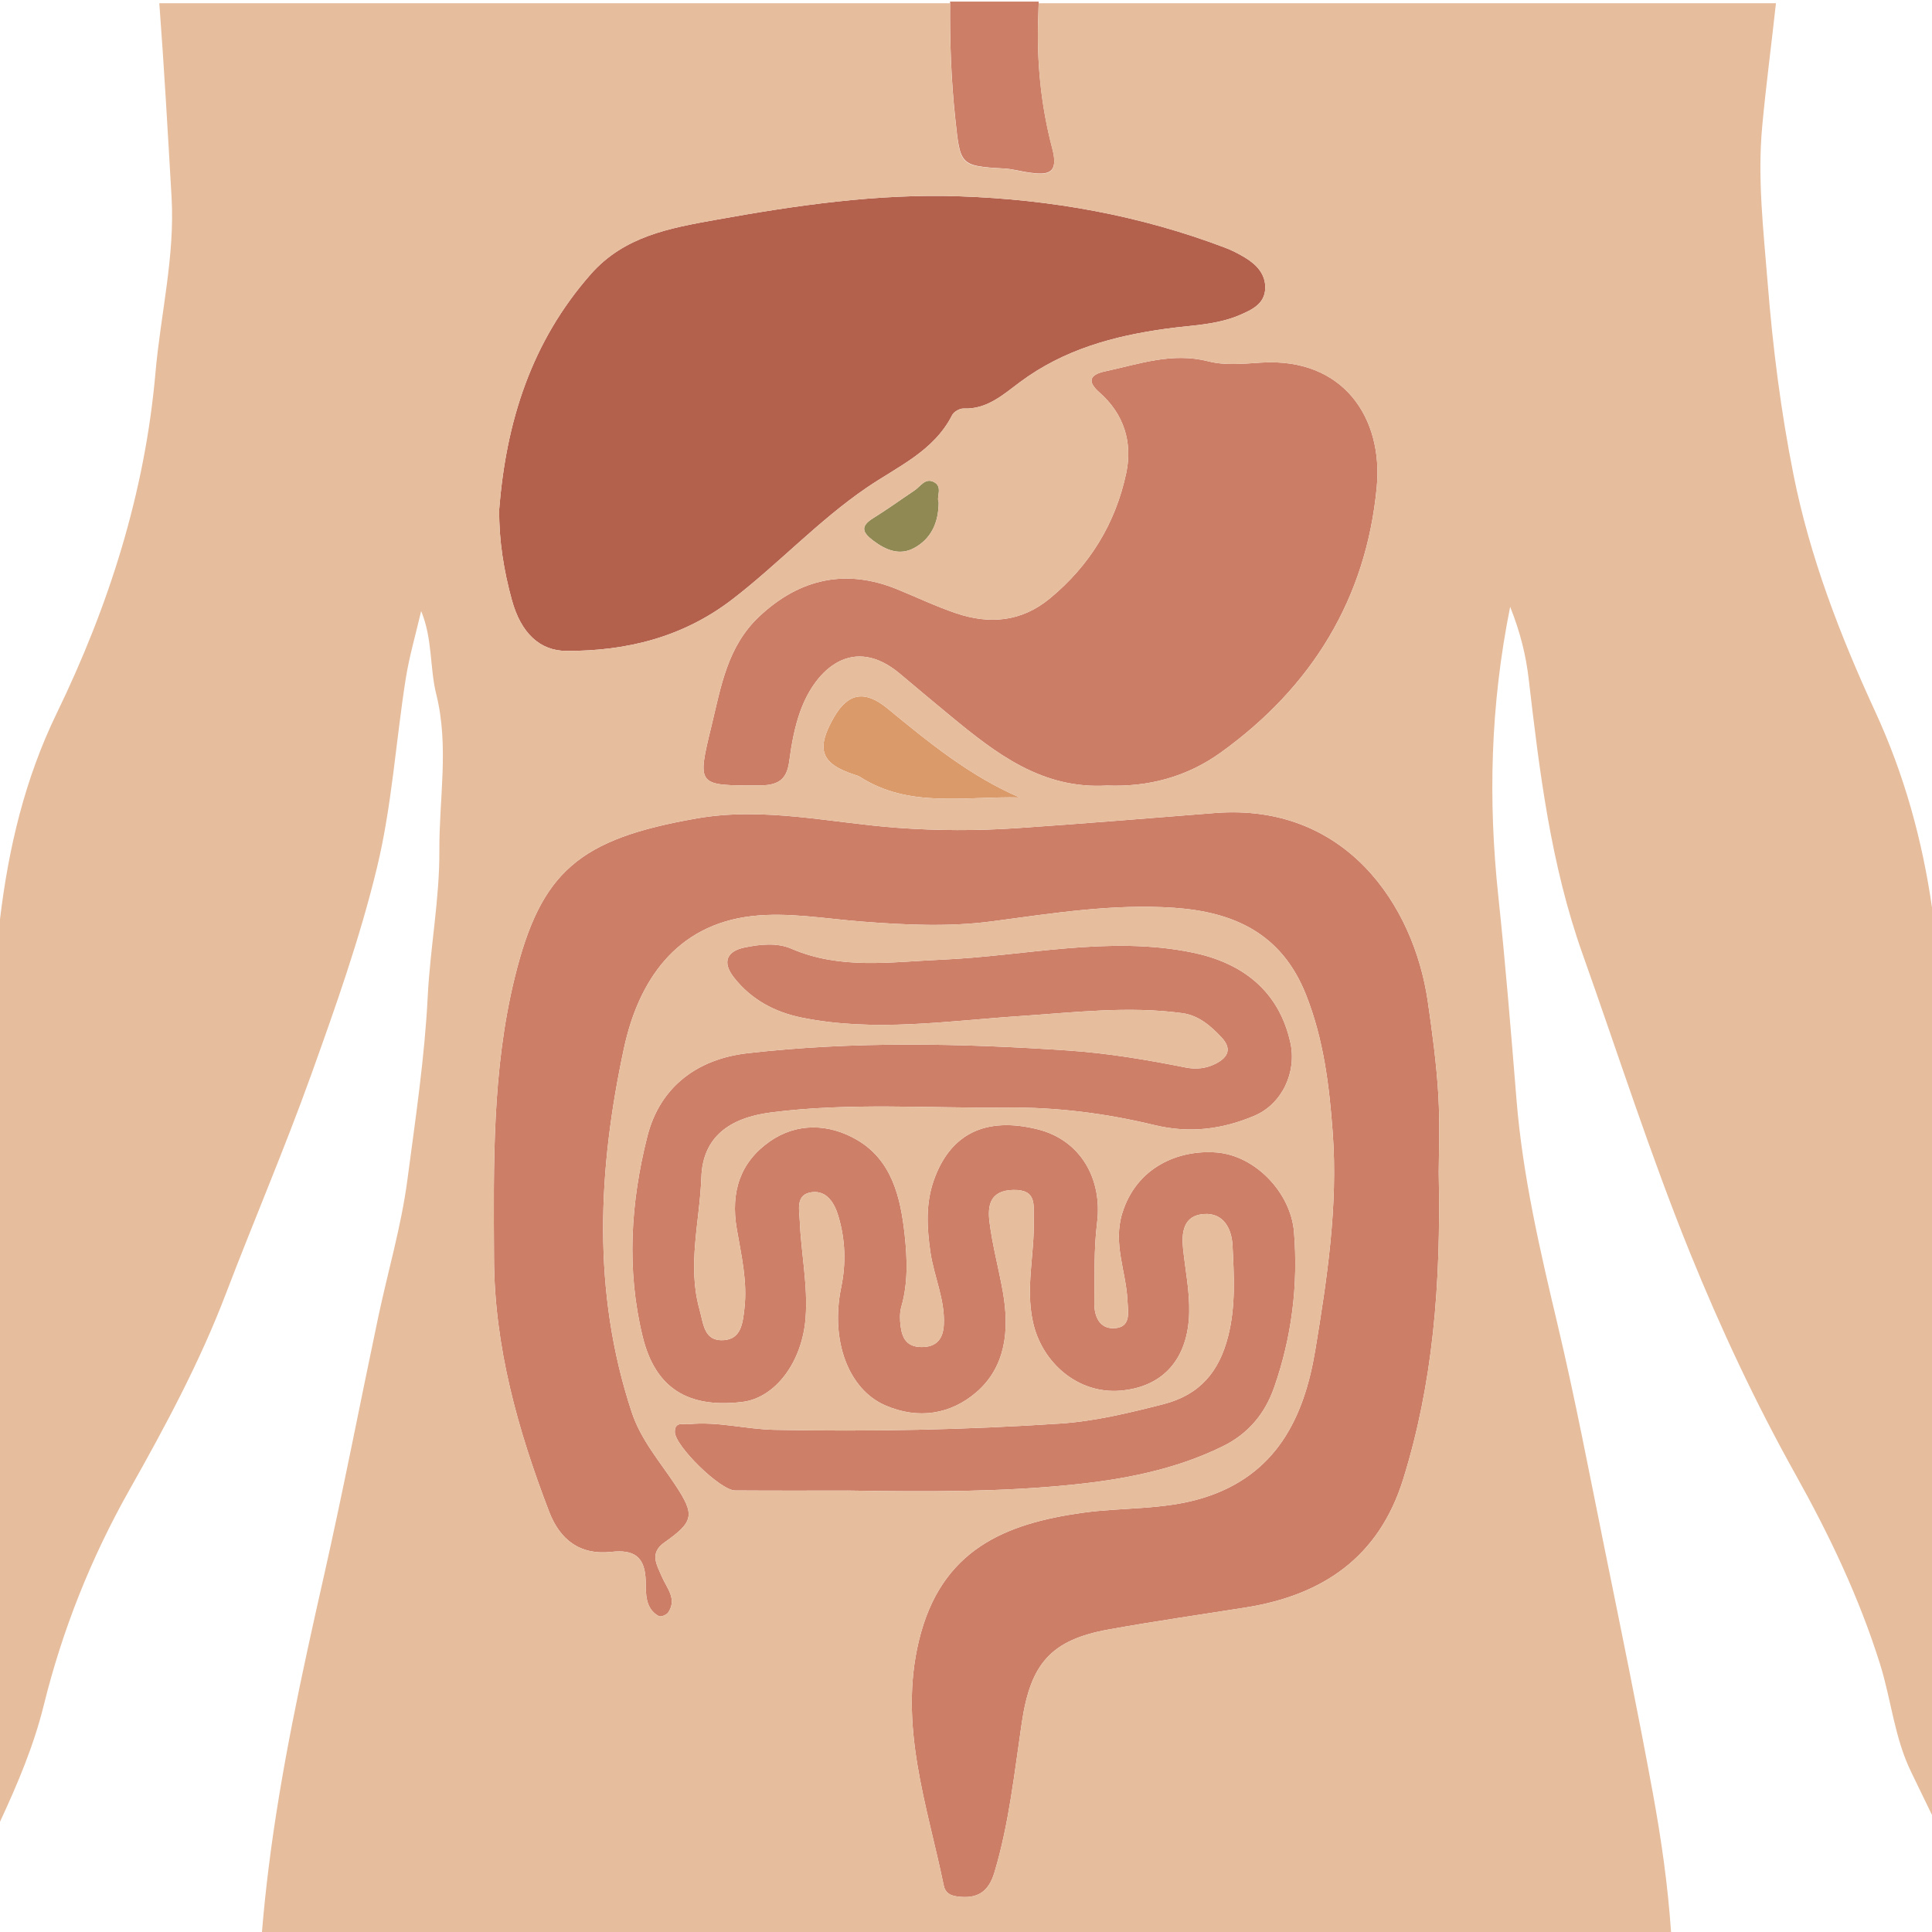
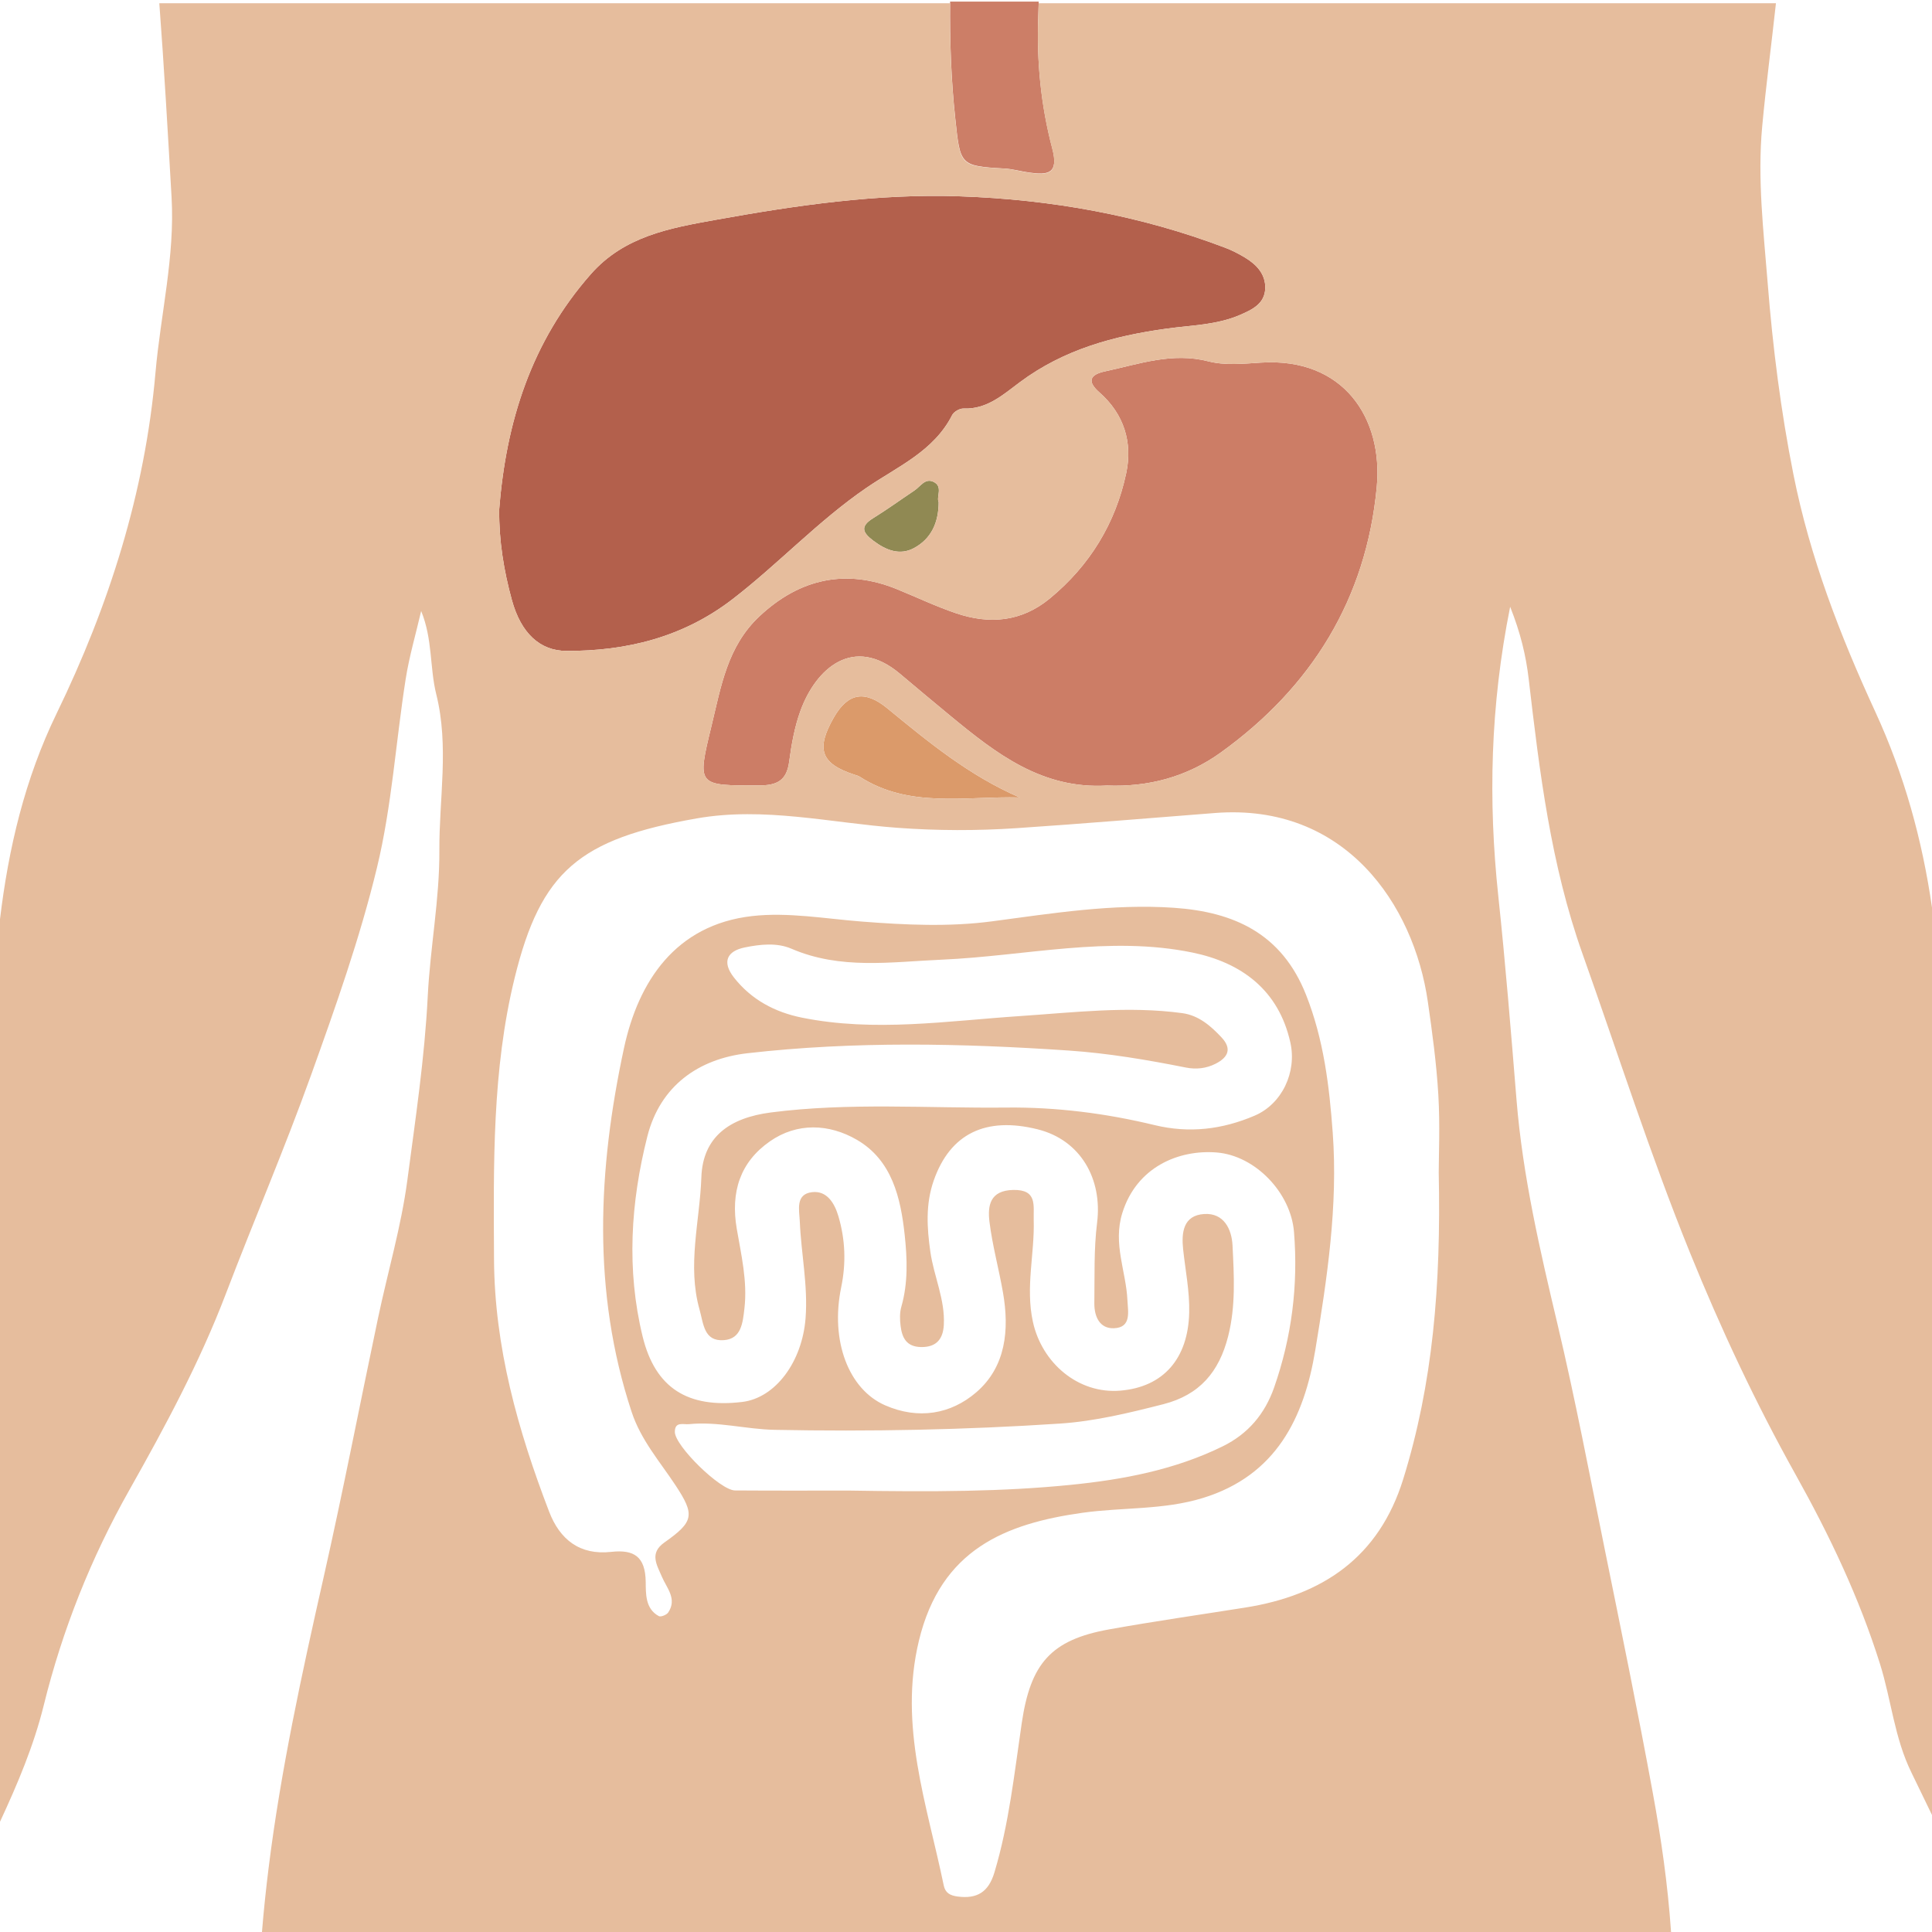
<svg xmlns="http://www.w3.org/2000/svg" version="1.1" id="Layer_1" x="0px" y="0px" width="600px" height="600px" viewBox="0 0 600 600" enable-background="new 0 0 600 600" xml:space="preserve">
-   <path fill-rule="evenodd" clip-rule="evenodd" fill="#CC7E67" d="M446.811,364.127c0.733,35.19-1.826,65.606-11.036,95.248  c-7.531,24.234-24.965,36.044-49.006,39.86c-14.118,2.24-28.276,4.262-42.343,6.79c-18.127,3.258-24.388,10.645-27.111,29.074  c-2.296,15.543-3.933,31.224-8.485,46.396c-1.835,6.127-5.382,8.29-11.462,7.484c-2.303-0.305-3.8-1.124-4.276-3.423  c-5.178-25.06-14.065-49.601-7.721-75.997c6.844-28.452,26.973-36.4,50.779-39.747c12.44-1.746,25.132-0.825,37.4-4.594  c22.796-7.007,31.46-24.928,34.922-45.911c3.681-22.292,7.08-44.809,5.419-67.55c-1.062-14.516-2.782-28.86-8.271-42.771  c-7.542-19.119-22.443-25.788-41.038-27.066c-18.989-1.305-37.703,1.713-56.479,4.205c-13.37,1.774-26.921,1.125-40.411,0.078  c-11.38-0.883-22.979-2.985-34.155-1.705c-23.741,2.717-35.298,20.288-39.76,41.038c-8.072,37.559-9.977,75.496,2.381,112.944  c2.886,8.75,8.745,15.388,13.617,22.768c6.082,9.217,5.743,11.306-3.436,17.779c-4.733,3.337-2.375,6.892-0.798,10.604  c1.509,3.555,4.816,6.9,1.977,11.141c-0.495,0.739-2.285,1.464-2.907,1.13c-4.284-2.292-4.025-7.116-4.078-10.65  c-0.118-7.845-3.607-10.095-10.735-9.303c-9.737,1.083-15.936-3.812-19.272-12.52c-9.691-25.281-16.974-51.076-17.104-78.491  c-0.14-29.275-0.62-58.611,6.416-87.272c8.14-33.162,20.138-43.121,56.528-49.501c20.999-3.681,41.587,1.394,62.336,2.917  c12.351,0.908,24.708,0.935,37.035,0.111c20.555-1.374,41.087-3.12,61.626-4.709c40.366-3.127,61.699,28.413,66.058,58.561  c1.39,9.617,2.697,19.289,3.267,28.979C447.246,349.482,446.811,358.999,446.811,364.127z" />
-   <path fill-rule="evenodd" clip-rule="evenodd" fill="#CD7F67" d="M263.205,462.904c-7.902,0-21.42,0.065-34.938-0.032  c-4.606-0.034-18.669-13.851-18.687-18.161c-0.016-3.342,2.647-2.251,4.393-2.427c8.941-0.896,17.674,1.587,26.556,1.763  c29.591,0.585,59.174,0.012,88.694-1.944c10.805-0.719,21.449-3.309,32.019-6.005c11.338-2.889,17.349-10.054,20.154-21.042  c2.403-9.4,1.843-18.855,1.375-28.274c-0.252-5.041-2.671-10.136-8.789-9.761c-6.541,0.403-7.108,5.803-6.551,10.969  c0.701,6.542,2.035,12.977,1.884,19.651c-0.329,14.239-7.957,23.112-21.386,24.235c-13.107,1.092-24.373-8.613-27.156-21.386  c-2.342-10.755,0.56-21.078,0.255-31.594c-0.131-4.489,1.194-9.502-6.364-9.348c-7.275,0.152-7.992,4.923-7.371,9.943  c0.913,7.362,2.914,14.58,4.19,21.906c2.02,11.576,0.912,23.052-8.27,30.977c-7.932,6.84-18.031,8.571-28.349,4.049  c-11.302-4.949-17.077-19.983-13.627-36.639c1.557-7.515,1.277-14.826-0.871-22.09c-1.199-4.05-3.562-7.985-8.152-7.457  c-5.288,0.606-3.979,5.609-3.832,9.089c0.416,10.007,2.567,19.889,1.795,30.008c-1.039,13.594-9.347,24.818-19.693,26.055  c-16.774,2.006-26.983-4.207-30.917-20.337c-5.046-20.706-3.723-41.606,1.457-62.082c3.972-15.723,15.853-24.132,31.098-25.877  c33.14-3.782,66.416-3.093,99.695-0.841c12.355,0.838,24.419,2.89,36.496,5.29c3.105,0.616,6.271,0.311,9.246-1.211  c3.979-2.041,5.002-4.726,1.805-8.146c-3.354-3.586-7.111-6.852-12.188-7.542c-16.855-2.286-33.638-0.21-50.45,0.91  c-22.551,1.504-45.137,5.041-67.709,0.482c-8.353-1.689-15.684-5.563-21.087-12.462c-3.833-4.896-2.086-8.234,3.377-9.338  c4.738-0.961,9.935-1.563,14.48,0.398c15.231,6.577,30.927,4.087,46.659,3.404c25.96-1.124,51.903-7.555,77.884-2.21  c15.118,3.112,26.772,11.551,30.411,27.979c2.032,9.167-2.585,19.052-11.139,22.689c-10.005,4.256-20.207,5.541-31.078,2.907  c-15.053-3.646-30.479-5.604-45.956-5.438c-24.384,0.259-48.806-1.629-73.166,1.521c-12.896,1.667-21.153,7.634-21.588,20.138  c-0.476,13.633-4.44,27.287-0.572,41.054c1.259,4.474,1.358,9.977,7.578,9.519c5.427-0.393,5.854-5.452,6.364-9.809  c0.984-8.413-0.984-16.646-2.374-24.756c-1.967-11.488,1.077-20.744,10.285-27.171c8.456-5.902,18.396-5.488,27.01-0.488  c10.941,6.352,13.611,18.057,14.852,29.534c0.792,7.317,1.084,14.91-1.028,22.272c-0.541,1.876-0.493,4.026-0.243,5.991  c0.457,3.669,1.805,6.504,6.39,6.573c4.896,0.066,6.806-2.682,7.034-6.86c0.435-7.882-3.095-15.097-4.184-22.75  c-1.063-7.475-1.494-14.826,1.048-22.102c5.083-14.534,16.109-19.953,32.307-15.901c13.347,3.343,20.121,15.446,18.432,28.976  c-1.04,8.347-0.733,16.624-0.855,24.935c-0.063,4.155,1.606,8.026,6.095,7.856c5.512-0.21,4.343-5.188,4.179-8.707  c-0.416-9-4.56-17.5-1.594-27.063c4.435-14.295,17.504-19.76,29.316-18.813c11.996,0.961,23.016,12.497,24.006,24.66  c1.34,16.501-0.687,32.641-6.161,48.297c-2.875,8.225-8.064,14.412-15.961,18.292c-14.909,7.325-30.958,10.342-47.247,11.976  C311.335,463.259,290.073,463.346,263.205,462.904z" />
  <path fill-rule="evenodd" clip-rule="evenodd" fill="#B3604C" d="M155.032,158.229c2.127-27.196,9.973-52.106,28.458-73.096  c10.361-11.764,24.451-14.285,38.568-16.826c25.137-4.533,50.351-8.229,76.06-7.337c28.325,0.982,55.822,5.874,82.345,15.954  c2.14,0.812,4.214,1.878,6.174,3.06c3.609,2.175,6.456,5.189,6.291,9.62c-0.179,4.747-4.051,6.564-7.839,8.202  c-7.256,3.137-15.129,3.199-22.741,4.246c-16.446,2.262-31.943,6.473-45.548,16.586c-5.178,3.845-10.243,8.536-17.584,8.232  c-1.171-0.05-2.982,0.99-3.506,2.028c-5.703,11.256-16.978,16.005-26.551,22.545c-15.015,10.261-27.355,23.625-41.684,34.657  c-15.263,11.75-32.753,16.114-51.585,16.046c-8.209-0.03-14.089-5.499-16.912-15.765  C156.461,177.244,154.932,167.891,155.032,158.229z" />
  <path fill-rule="evenodd" clip-rule="evenodd" fill="#CC7D66" d="M343.791,243.953c-20.146,1.201-34.429-9.934-48.5-21.519  c-5.305-4.367-10.561-8.789-15.82-13.208c-14.411-12.106-26.066-1.651-30.867,11.479c-1.848,5.058-2.806,10.52-3.523,15.883  c-0.782,5.821-3.756,7.325-9.323,7.336c-19.31,0.041-19.339,0.225-14.789-18.519c2.958-12.2,4.907-24.668,14.9-34.022  c12.49-11.694,26.838-14.877,42.735-8.388c6.1,2.49,12.076,5.344,18.304,7.454c10.396,3.524,20.296,2.689,29.131-4.59  c12.434-10.252,20.432-23.384,23.729-38.969c1.995-9.438-0.667-18.284-8.276-24.97c-4.04-3.547-3.004-5.583,1.777-6.608  c10.538-2.259,20.79-5.989,32.029-3.088c5.135,1.324,10.879,0.736,16.307,0.39c25.638-1.636,37.99,17.239,35.96,38.682  c-3.28,34.678-20.189,62.079-48.436,82.409C368.499,241.355,356.466,244.462,343.791,243.953z" />
  <path fill="#CC7E67" d="M322.435,5.19c0.059-1.563,0.091-3.127,0.143-4.69h-27.517c-0.108,12.091,0.308,24.201,1.616,36.345  c1.544,14.334,1.331,14.723,15.217,15.487c2.55,0.14,5.067,0.875,7.608,1.24c5.817,0.832,9.406,0.551,7.281-7.502  C323.273,32.761,321.913,19.049,322.435,5.19z" />
  <path fill-rule="evenodd" clip-rule="evenodd" fill="#DB9A6A" d="M316.658,247.656c-17.03-0.421-34.311,3.462-49.68-6.448  c-0.465-0.301-1.052-0.433-1.591-0.61c-10.457-3.408-12.093-7.913-6.45-17.755c4.444-7.752,9.69-8.567,16.665-2.839  C288.323,230.447,301.045,240.915,316.658,247.656z" />
  <path fill-rule="evenodd" clip-rule="evenodd" fill="#908953" d="M291.514,155.937c-0.017,6.616-2.489,11.455-7.61,14.244  c-4.485,2.441-8.741,0.704-12.716-2.279c-3.44-2.584-4.037-4.497-0.003-6.994c4.377-2.711,8.558-5.742,12.839-8.608  c1.817-1.218,3.255-3.886,5.844-2.679C293.014,151.084,290.687,154.325,291.514,155.937z" />
  <path fill-rule="evenodd" clip-rule="evenodd" fill="#E6BD9D" d="M582.355,220.971c-10.902-23.65-20.276-47.927-25.393-73.647  c-3.904-19.625-6.419-39.479-7.989-59.353c-1.284-16.243-3.222-32.309-1.704-48.731C548.454,26.393,550.242,13,551.535,1H322.577  c-0.052,1-0.084,2.876-0.143,4.44c-0.521,13.859,0.839,27.446,4.349,40.755c2.125,8.053-1.464,8.271-7.281,7.439  c-2.541-0.365-5.059-1.131-7.608-1.271c-13.886-0.764-13.673-0.918-15.217-15.252C295.369,24.966,294.953,13,295.061,1H49.475  c1.507,20,2.64,40.085,3.807,60.255c1.063,18.391-3.402,36.308-5.003,54.544c-3.27,37.247-14.457,72.331-30.667,105.719  C7.651,242.029,2.642,263.48,0,285.47v280.298c5.422-11.681,10.468-23.543,13.585-36.165c5.792-23.459,14.676-45.758,26.61-66.912  c11.097-19.673,21.833-39.625,29.926-60.839c8.664-22.702,18.257-45.079,26.47-67.941c7.621-21.218,15.201-42.604,20.483-64.472  c4.613-19.086,5.843-38.982,8.896-58.467c1.122-7.148,3.188-14.147,4.824-21.214c3.595,8.754,2.629,17.589,4.685,25.829  c4.043,16.197,0.874,32.418,0.968,48.576c0.088,15.049-2.849,30.092-3.607,45.18c-0.961,19.202-3.827,38.175-6.335,57.162  c-1.905,14.401-6.081,28.49-9.089,42.748c-5.662,26.83-10.85,53.766-16.897,80.51c-6.749,29.855-13.345,60.074-17.104,90.357  c-0.81,6.525-1.49,12.88-2.063,19.88h437.608c-1.042-15-3.065-28.96-5.664-43.164c-4.623-25.266-9.827-50.556-14.94-75.731  c-4.727-23.276-9.162-46.687-14.642-69.783c-5.466-23.048-10.823-46.073-12.747-69.75c-1.718-21.107-3.418-42.239-5.66-63.292  c-3.157-29.622-2.504-59.031,3.683-89.835c3.223,8.117,4.912,15.181,5.757,22.417c3.372,28.908,6.854,57.643,16.735,85.422  c10.997,30.913,20.969,62.197,33.303,92.628c9.582,23.643,20.397,46.731,32.83,68.997c10.525,18.848,19.729,38.126,26.227,58.819  c3.508,11.168,4.463,22.925,9.746,33.712c2.157,4.404,4.297,8.816,6.414,13.237V281.863  C596.983,260.91,591.412,240.614,582.355,220.971z M427.564,151.295c-3.28,34.678-20.189,62.079-48.436,82.409  c-10.63,7.65-22.663,10.757-35.338,10.248c-20.146,1.201-34.429-9.934-48.5-21.519c-5.305-4.367-10.561-8.789-15.82-13.208  c-14.411-12.106-26.066-1.651-30.867,11.479c-1.848,5.058-2.806,10.52-3.523,15.883c-0.782,5.821-3.756,7.325-9.323,7.336  c-19.31,0.041-19.339,0.225-14.789-18.519c2.958-12.2,4.907-24.668,14.9-34.022c12.49-11.694,26.838-14.877,42.735-8.388  c6.1,2.49,12.076,5.344,18.304,7.454c10.396,3.524,20.296,2.689,29.131-4.59c12.434-10.252,20.432-23.384,23.729-38.969  c1.995-9.438-0.667-18.284-8.276-24.97c-4.04-3.547-3.004-5.583,1.777-6.608c10.538-2.259,20.79-5.989,32.029-3.088  c5.135,1.324,10.879,0.736,16.307,0.39C417.242,110.978,429.595,129.853,427.564,151.295z M316.658,247.656  c-17.03-0.421-34.311,3.462-49.68-6.448c-0.465-0.301-1.052-0.433-1.591-0.61c-10.457-3.408-12.093-7.913-6.45-17.755  c4.444-7.752,9.69-8.567,16.665-2.839C288.323,230.447,301.045,240.915,316.658,247.656z M291.514,155.937  c-0.017,6.616-2.489,11.455-7.61,14.244c-4.485,2.441-8.741,0.704-12.716-2.279c-3.44-2.584-4.037-4.497-0.003-6.994  c4.377-2.711,8.558-5.742,12.839-8.608c1.817-1.218,3.255-3.886,5.844-2.679C293.014,151.084,290.687,154.325,291.514,155.937z   M183.491,85.134c10.361-11.764,24.451-14.285,38.568-16.826c25.137-4.533,50.351-8.229,76.06-7.337  c28.325,0.982,55.822,5.874,82.345,15.954c2.14,0.812,4.214,1.878,6.174,3.06c3.609,2.175,6.456,5.189,6.291,9.62  c-0.179,4.747-4.051,6.564-7.839,8.202c-7.256,3.137-15.129,3.199-22.741,4.246c-16.446,2.262-31.943,6.473-45.548,16.586  c-5.178,3.845-10.243,8.536-17.584,8.232c-1.171-0.05-2.982,0.99-3.506,2.028c-5.703,11.256-16.978,16.005-26.551,22.545  c-15.015,10.261-27.355,23.625-41.684,34.657c-15.263,11.75-32.753,16.114-51.585,16.046c-8.209-0.03-14.089-5.499-16.912-15.765  c-2.515-9.138-4.045-18.491-3.944-28.152C157.16,131.034,165.005,106.124,183.491,85.134z M228.267,462.872  c-4.606-0.034-18.669-13.851-18.687-18.161c-0.016-3.342,2.647-2.251,4.393-2.427c8.941-0.896,17.674,1.587,26.556,1.763  c29.591,0.585,59.174,0.012,88.694-1.944c10.805-0.719,21.449-3.309,32.019-6.005c11.338-2.889,17.349-10.054,20.154-21.042  c2.403-9.4,1.843-18.855,1.375-28.274c-0.252-5.041-2.671-10.136-8.789-9.761c-6.541,0.403-7.108,5.803-6.551,10.969  c0.701,6.542,2.035,12.977,1.884,19.651c-0.329,14.239-7.957,23.112-21.386,24.235c-13.107,1.092-24.373-8.613-27.156-21.386  c-2.342-10.755,0.56-21.078,0.255-31.594c-0.131-4.489,1.194-9.502-6.364-9.348c-7.275,0.152-7.992,4.923-7.371,9.943  c0.913,7.362,2.914,14.58,4.19,21.906c2.02,11.576,0.912,23.052-8.27,30.977c-7.932,6.84-18.031,8.571-28.349,4.049  c-11.302-4.949-17.077-19.983-13.627-36.639c1.557-7.515,1.277-14.826-0.871-22.09c-1.199-4.05-3.562-7.985-8.152-7.457  c-5.288,0.606-3.979,5.609-3.832,9.089c0.416,10.007,2.567,19.889,1.795,30.008c-1.039,13.594-9.347,24.818-19.693,26.055  c-16.774,2.006-26.983-4.207-30.917-20.337c-5.046-20.706-3.723-41.606,1.457-62.082c3.972-15.723,15.853-24.132,31.098-25.877  c33.14-3.782,66.416-3.093,99.695-0.841c12.355,0.838,24.419,2.89,36.496,5.29c3.105,0.616,6.271,0.311,9.246-1.211  c3.979-2.041,5.002-4.726,1.805-8.146c-3.354-3.586-7.111-6.852-12.188-7.542c-16.855-2.286-33.638-0.21-50.45,0.91  c-22.551,1.504-45.137,5.041-67.709,0.482c-8.353-1.689-15.684-5.563-21.087-12.462c-3.833-4.896-2.086-8.234,3.377-9.338  c4.738-0.961,9.935-1.563,14.48,0.398c15.231,6.577,30.927,4.087,46.659,3.404c25.96-1.124,51.903-7.555,77.884-2.21  c15.118,3.112,26.772,11.551,30.411,27.979c2.032,9.167-2.585,19.052-11.139,22.689c-10.005,4.256-20.207,5.541-31.078,2.907  c-15.053-3.646-30.479-5.604-45.956-5.438c-24.384,0.259-48.806-1.629-73.166,1.521c-12.896,1.667-21.153,7.634-21.588,20.138  c-0.476,13.633-4.44,27.287-0.572,41.054c1.259,4.474,1.358,9.977,7.578,9.519c5.427-0.393,5.854-5.452,6.364-9.809  c0.984-8.413-0.984-16.646-2.374-24.756c-1.967-11.488,1.077-20.744,10.285-27.171c8.456-5.902,18.396-5.488,27.01-0.488  c10.941,6.352,13.611,18.057,14.852,29.534c0.792,7.317,1.084,14.91-1.028,22.272c-0.541,1.876-0.493,4.026-0.243,5.991  c0.457,3.669,1.805,6.504,6.39,6.573c4.896,0.066,6.806-2.682,7.034-6.86c0.435-7.882-3.095-15.097-4.184-22.75  c-1.063-7.475-1.494-14.826,1.048-22.102c5.083-14.534,16.109-19.953,32.307-15.901c13.347,3.343,20.121,15.446,18.432,28.976  c-1.04,8.347-0.733,16.624-0.855,24.935c-0.063,4.155,1.606,8.026,6.095,7.856c5.512-0.21,4.343-5.188,4.179-8.707  c-0.416-9-4.56-17.5-1.594-27.063c4.435-14.295,17.504-19.76,29.316-18.813c11.996,0.961,23.016,12.497,24.006,24.66  c1.34,16.501-0.687,32.641-6.161,48.297c-2.875,8.225-8.064,14.412-15.961,18.292c-14.909,7.325-30.958,10.342-47.247,11.976  c-21.156,2.12-42.418,2.207-69.287,1.766C255.302,462.904,241.785,462.97,228.267,462.872z M435.774,459.375  c-7.531,24.234-24.965,36.044-49.006,39.86c-14.118,2.24-28.276,4.262-42.343,6.79c-18.127,3.258-24.388,10.645-27.111,29.074  c-2.296,15.543-3.933,31.224-8.485,46.396c-1.835,6.127-5.382,8.29-11.462,7.484c-2.303-0.305-3.8-1.124-4.276-3.423  c-5.178-25.06-14.065-49.601-7.721-75.997c6.844-28.452,26.973-36.4,50.779-39.747c12.44-1.746,25.132-0.825,37.4-4.594  c22.796-7.007,31.46-24.928,34.922-45.911c3.681-22.292,7.08-44.809,5.419-67.55c-1.062-14.516-2.782-28.86-8.271-42.771  c-7.542-19.119-22.443-25.788-41.038-27.066c-18.989-1.305-37.703,1.713-56.479,4.205c-13.37,1.774-26.921,1.125-40.411,0.078  c-11.38-0.883-22.979-2.985-34.155-1.705c-23.741,2.717-35.298,20.288-39.76,41.038c-8.072,37.559-9.977,75.496,2.381,112.944  c2.886,8.75,8.745,15.388,13.617,22.768c6.082,9.217,5.743,11.306-3.436,17.779c-4.733,3.337-2.375,6.892-0.798,10.604  c1.509,3.555,4.816,6.9,1.977,11.141c-0.495,0.739-2.285,1.464-2.907,1.13c-4.284-2.292-4.025-7.116-4.078-10.65  c-0.118-7.845-3.607-10.095-10.735-9.303c-9.737,1.083-15.936-3.812-19.272-12.52c-9.691-25.281-16.974-51.076-17.104-78.491  c-0.14-29.275-0.62-58.611,6.416-87.272c8.14-33.162,20.138-43.121,56.528-49.501c20.999-3.681,41.587,1.394,62.336,2.917  c12.351,0.908,24.708,0.935,37.035,0.111c20.555-1.374,41.087-3.12,61.626-4.709c40.366-3.127,61.699,28.413,66.058,58.561  c1.39,9.617,2.697,19.289,3.267,28.979c0.557,9.458,0.121,18.975,0.121,24.103C447.544,399.317,444.984,429.733,435.774,459.375z" />
</svg>